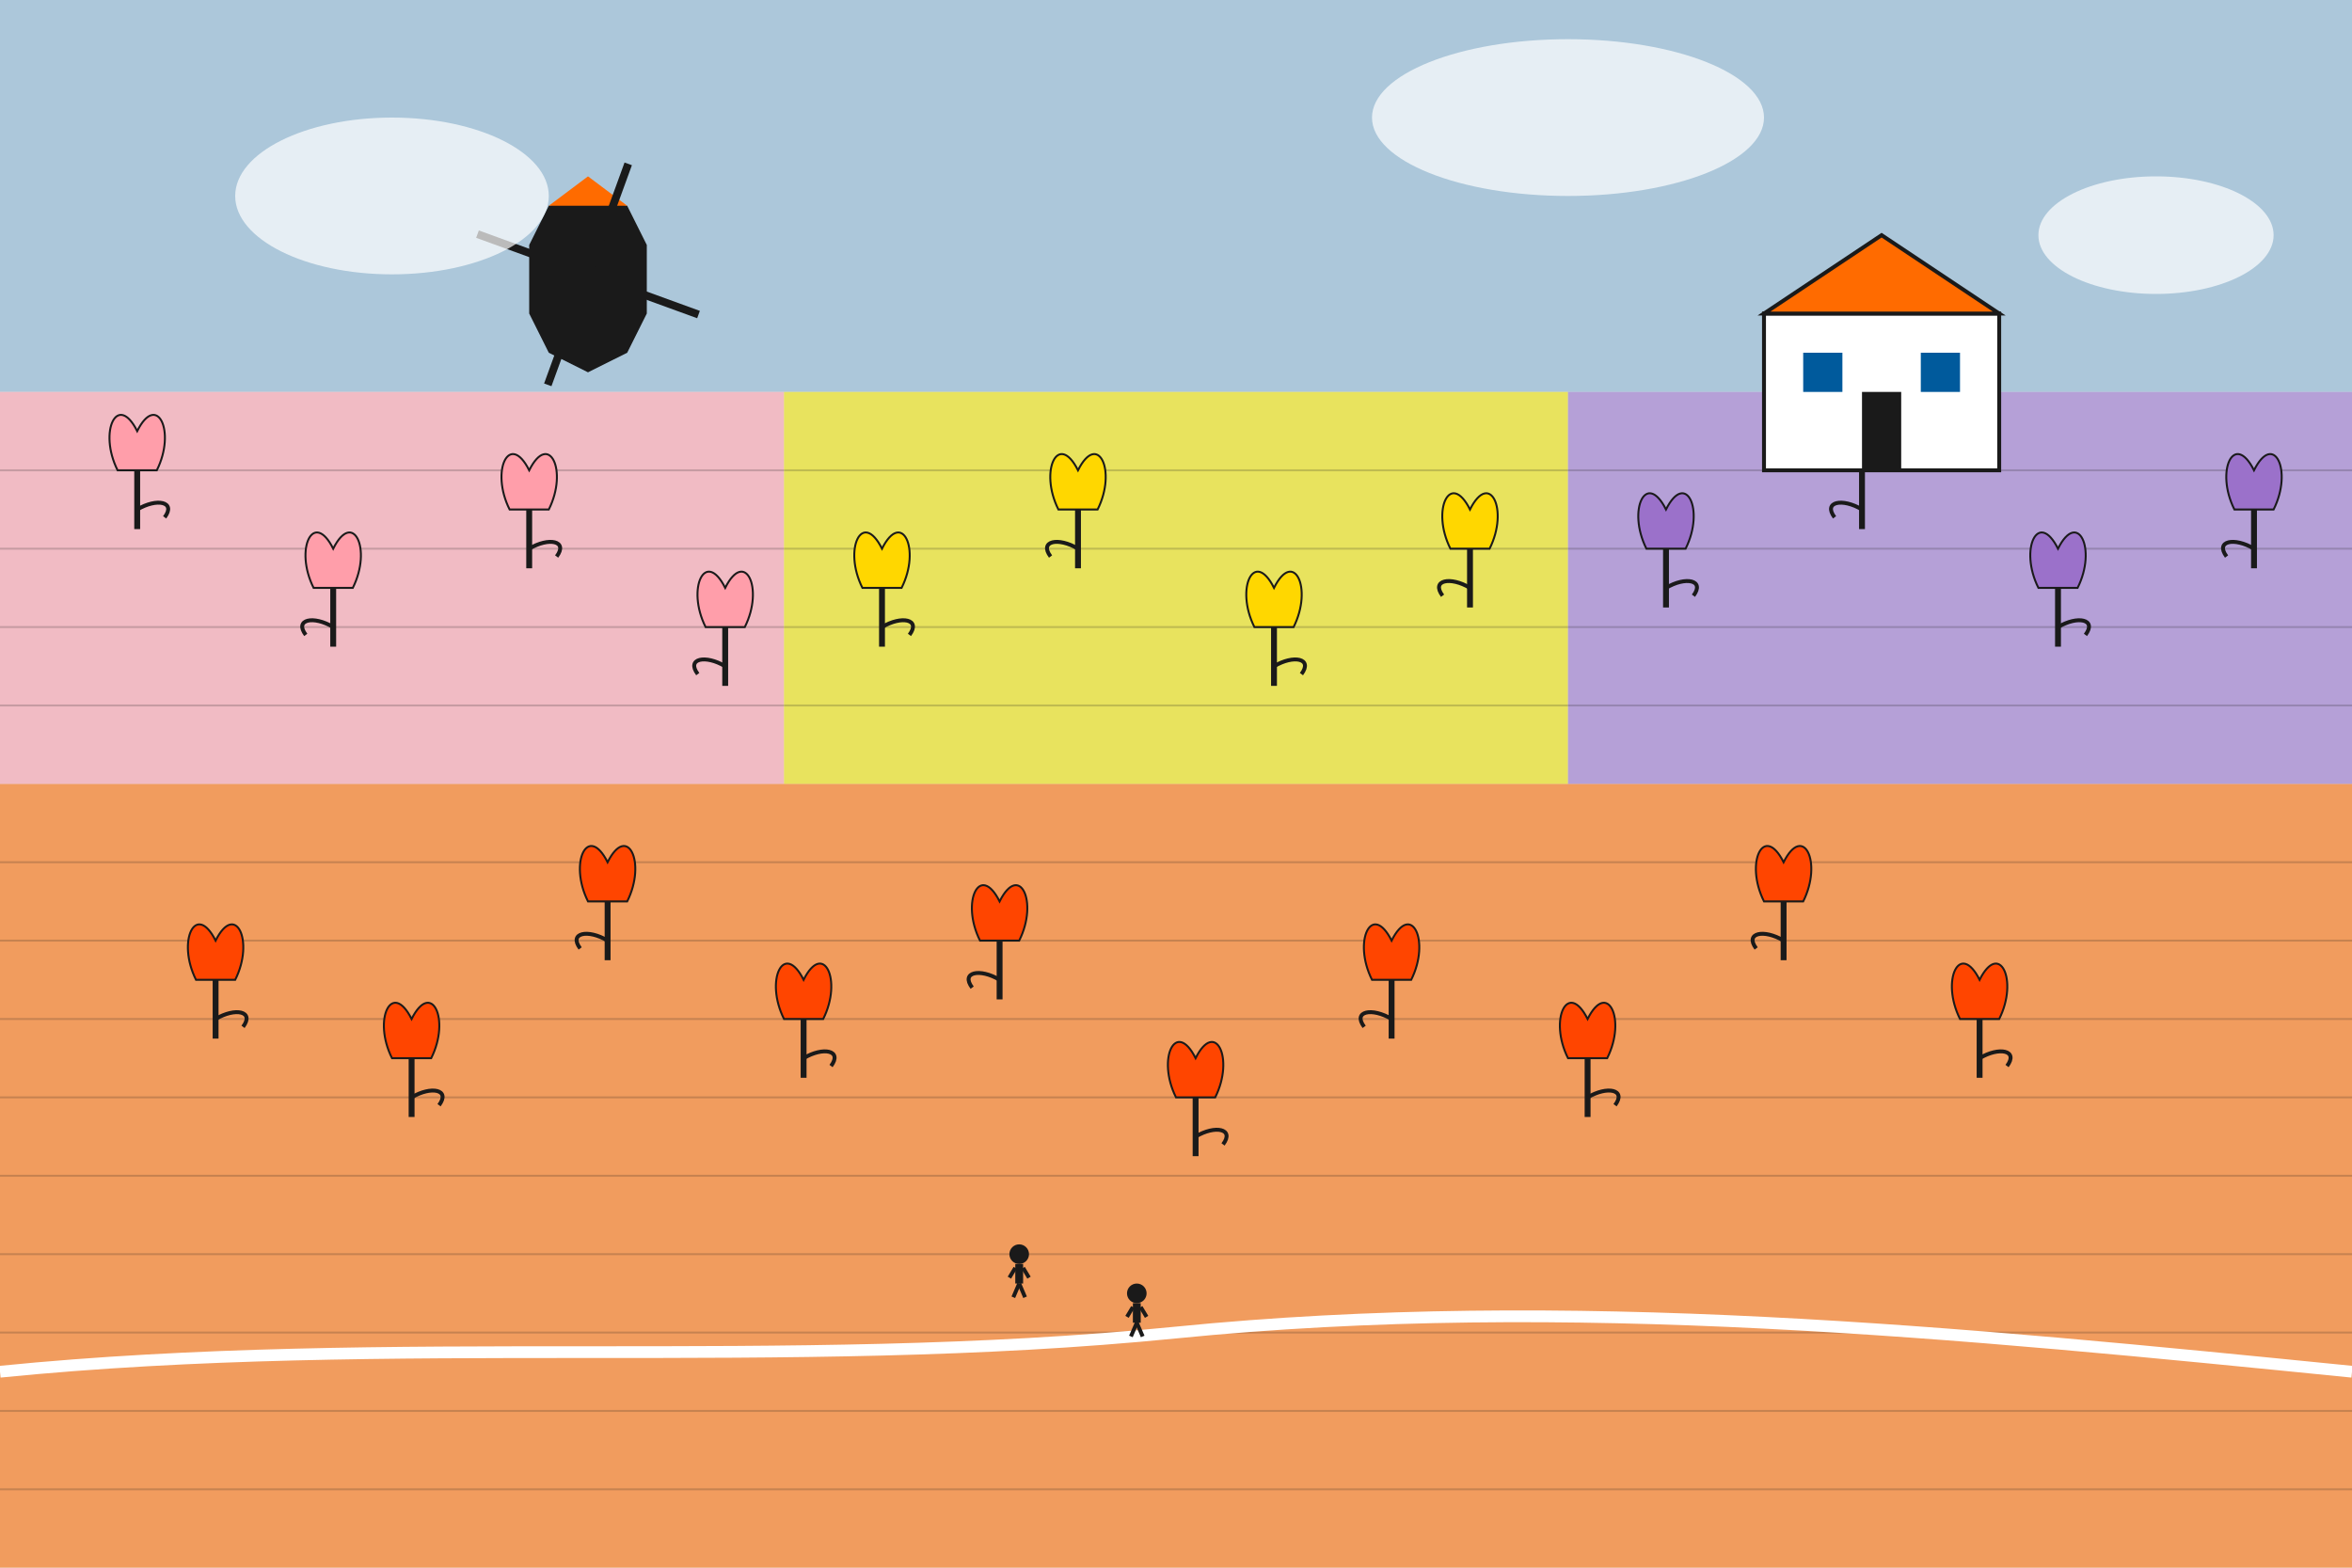
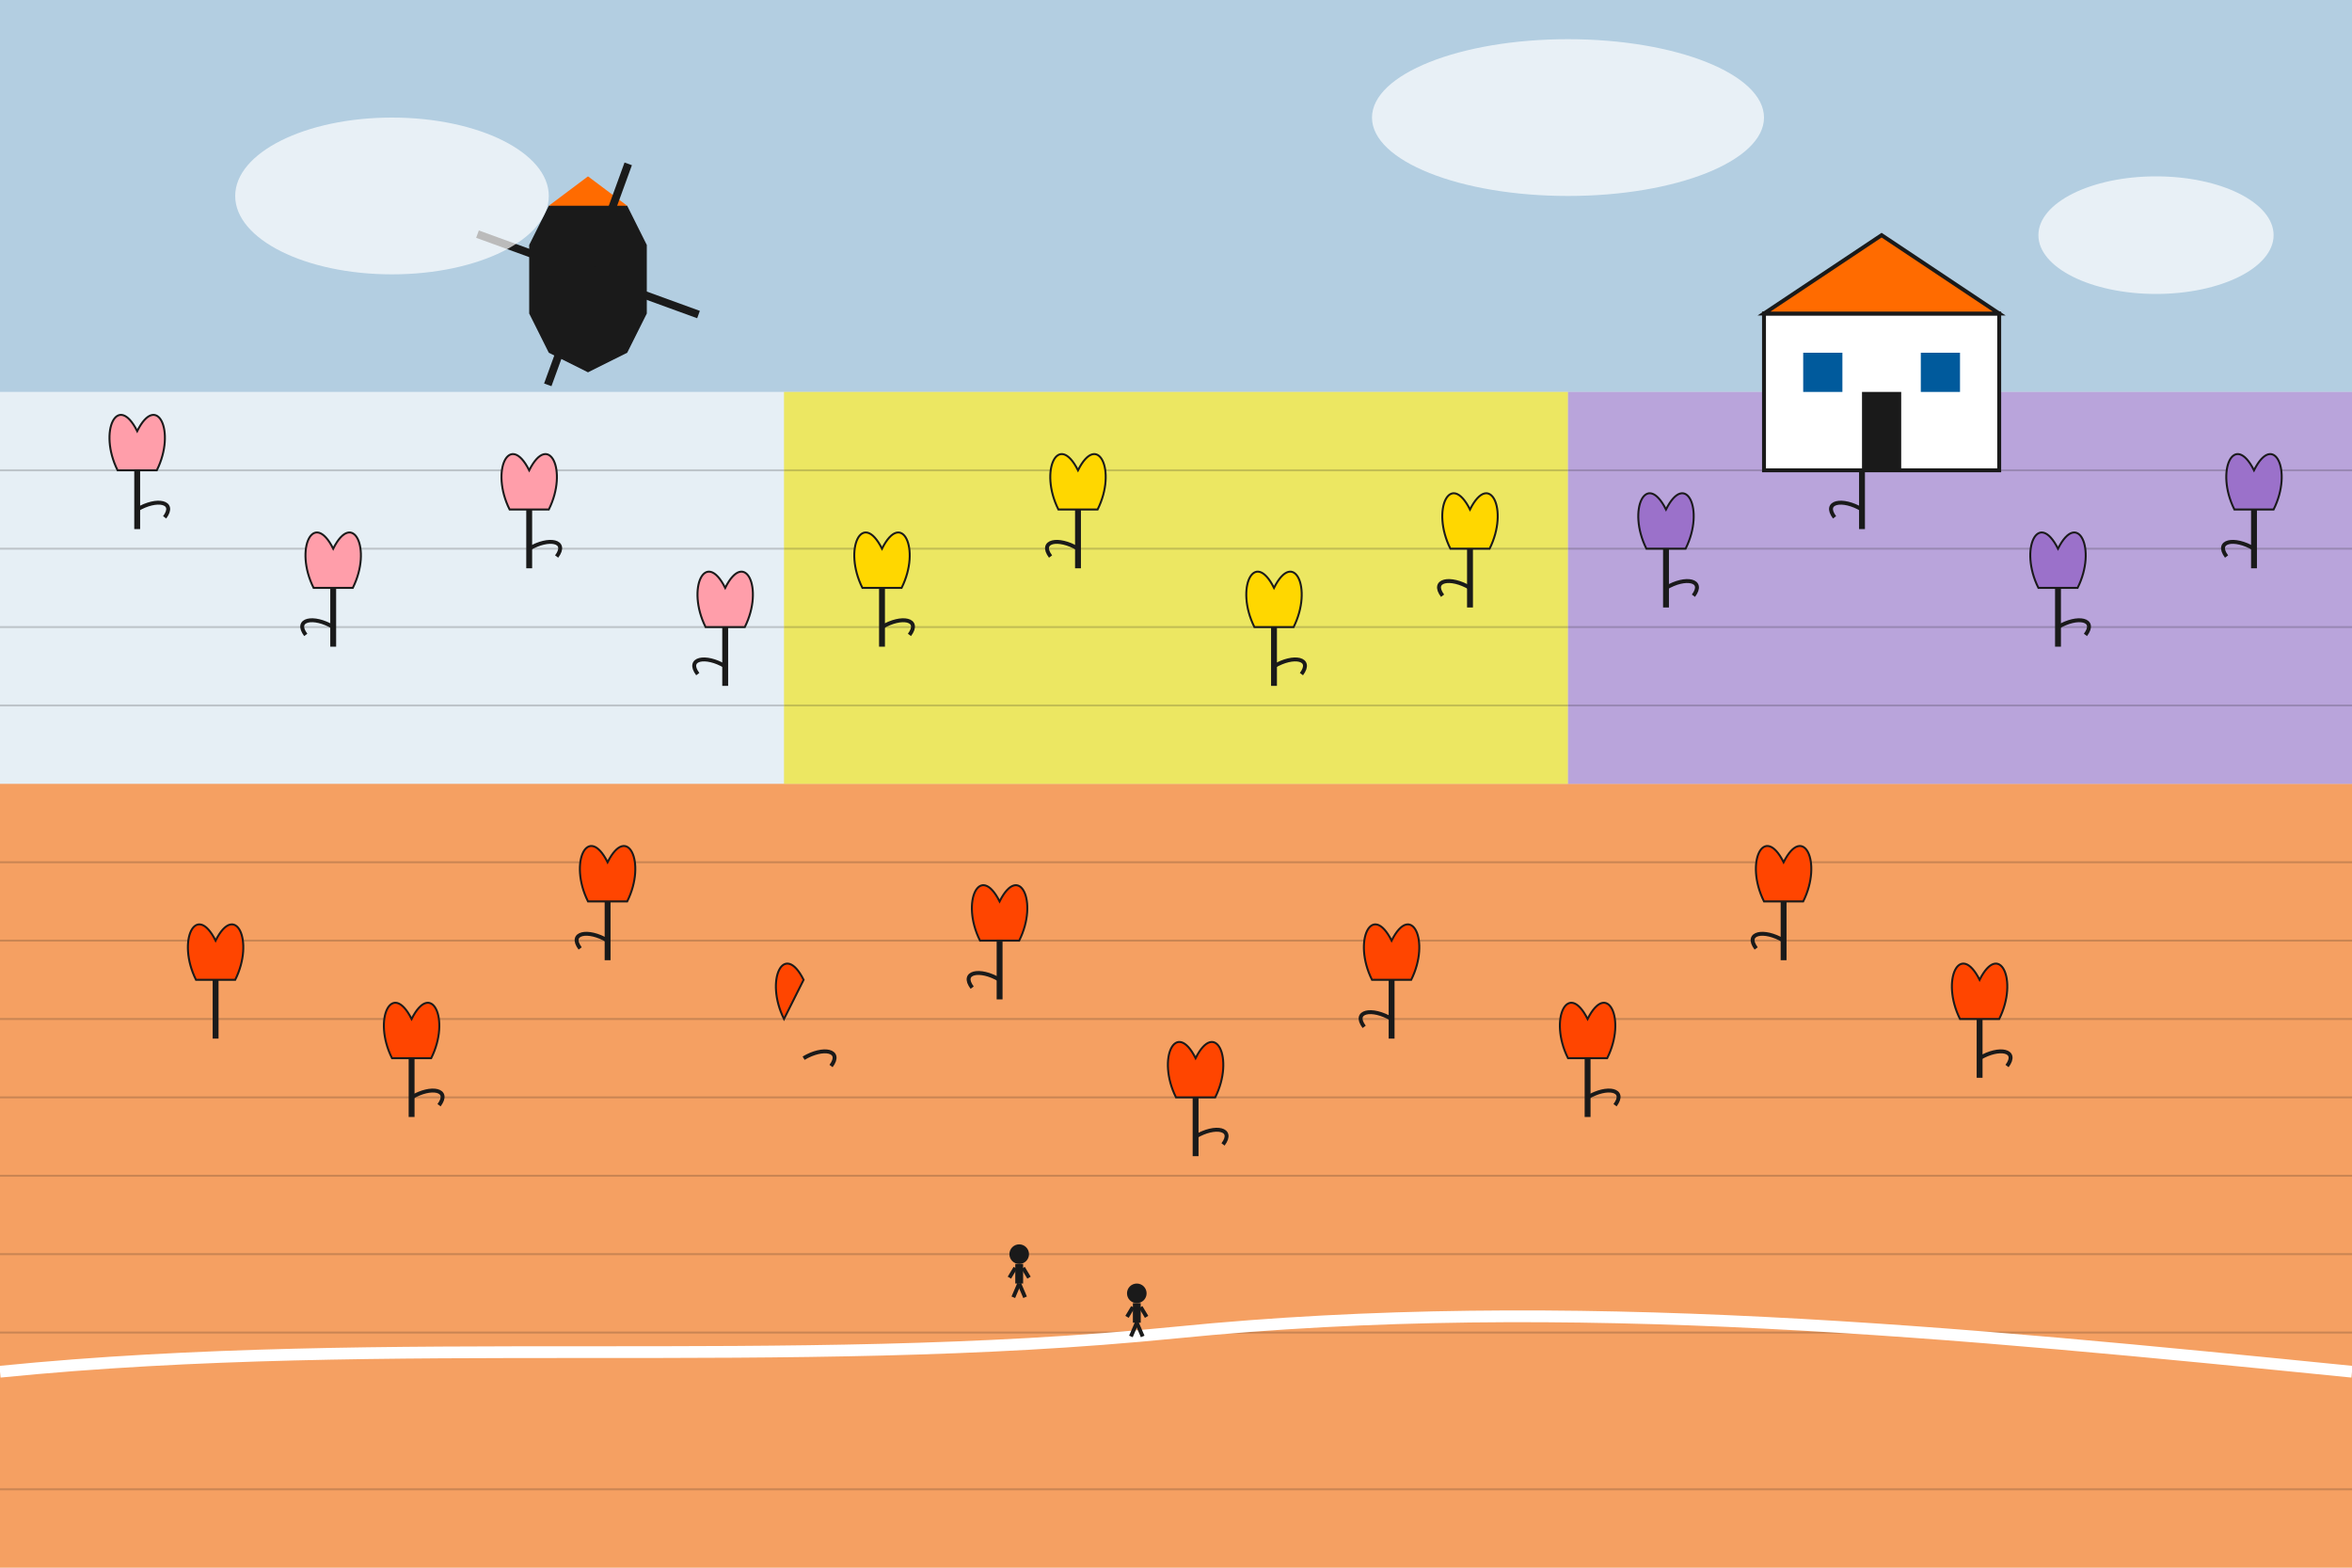
<svg xmlns="http://www.w3.org/2000/svg" viewBox="0 0 600 400">
-   <rect width="600" height="400" fill="#F5F5F5" />
  <rect width="600" height="100" fill="#005A9C" opacity="0.3" />
  <rect x="0" y="100" width="600" height="300" fill="#005A9C" opacity="0.1" />
  <g>
    <rect x="0" y="200" width="600" height="200" fill="#FF6B00" opacity="0.6" />
    <g stroke="#1A1A1A" stroke-width="0.5" opacity="0.2">
      <line x1="0" y1="220" x2="600" y2="220" />
      <line x1="0" y1="240" x2="600" y2="240" />
      <line x1="0" y1="260" x2="600" y2="260" />
      <line x1="0" y1="280" x2="600" y2="280" />
      <line x1="0" y1="300" x2="600" y2="300" />
      <line x1="0" y1="320" x2="600" y2="320" />
      <line x1="0" y1="340" x2="600" y2="340" />
-       <line x1="0" y1="360" x2="600" y2="360" />
      <line x1="0" y1="380" x2="600" y2="380" />
    </g>
  </g>
  <g>
-     <rect x="0" y="100" width="200" height="100" fill="#FF9EAA" opacity="0.6" />
    <g stroke="#1A1A1A" stroke-width="0.5" opacity="0.2">
      <line x1="0" y1="120" x2="200" y2="120" />
      <line x1="0" y1="140" x2="200" y2="140" />
      <line x1="0" y1="160" x2="200" y2="160" />
      <line x1="0" y1="180" x2="200" y2="180" />
    </g>
  </g>
  <g>
    <rect x="200" y="100" width="200" height="100" fill="#F0E100" opacity="0.6" />
    <g stroke="#1A1A1A" stroke-width="0.5" opacity="0.2">
      <line x1="200" y1="120" x2="400" y2="120" />
      <line x1="200" y1="140" x2="400" y2="140" />
      <line x1="200" y1="160" x2="400" y2="160" />
      <line x1="200" y1="180" x2="400" y2="180" />
    </g>
  </g>
  <g>
    <rect x="400" y="100" width="200" height="100" fill="#9B71CA" opacity="0.6" />
    <g stroke="#1A1A1A" stroke-width="0.5" opacity="0.2">
      <line x1="400" y1="120" x2="600" y2="120" />
      <line x1="400" y1="140" x2="600" y2="140" />
      <line x1="400" y1="160" x2="600" y2="160" />
      <line x1="400" y1="180" x2="600" y2="180" />
    </g>
  </g>
  <g>
    <g transform="translate(50, 250)">
      <path d="M0,0 C-5,-10 0,-20 5,-10 C10,-20 15,-10 10,0 Z" fill="#FF4500" stroke="#1A1A1A" stroke-width="0.5" />
      <line x1="5" y1="0" x2="5" y2="15" stroke="#1A1A1A" stroke-width="1.5" />
-       <path d="M5,10 C10,7 15,8 12,12" fill="none" stroke="#1A1A1A" stroke-width="1" />
    </g>
    <g transform="translate(100, 270)">
      <path d="M0,0 C-5,-10 0,-20 5,-10 C10,-20 15,-10 10,0 Z" fill="#FF4500" stroke="#1A1A1A" stroke-width="0.5" />
      <line x1="5" y1="0" x2="5" y2="15" stroke="#1A1A1A" stroke-width="1.5" />
      <path d="M5,10 C10,7 15,8 12,12" fill="none" stroke="#1A1A1A" stroke-width="1" />
    </g>
    <g transform="translate(150, 230)">
      <path d="M0,0 C-5,-10 0,-20 5,-10 C10,-20 15,-10 10,0 Z" fill="#FF4500" stroke="#1A1A1A" stroke-width="0.5" />
      <line x1="5" y1="0" x2="5" y2="15" stroke="#1A1A1A" stroke-width="1.5" />
      <path d="M5,10 C0,7 -5,8 -2,12" fill="none" stroke="#1A1A1A" stroke-width="1" />
    </g>
    <g transform="translate(200, 260)">
-       <path d="M0,0 C-5,-10 0,-20 5,-10 C10,-20 15,-10 10,0 Z" fill="#FF4500" stroke="#1A1A1A" stroke-width="0.5" />
-       <line x1="5" y1="0" x2="5" y2="15" stroke="#1A1A1A" stroke-width="1.5" />
+       <path d="M0,0 C-5,-10 0,-20 5,-10 Z" fill="#FF4500" stroke="#1A1A1A" stroke-width="0.5" />
      <path d="M5,10 C10,7 15,8 12,12" fill="none" stroke="#1A1A1A" stroke-width="1" />
    </g>
    <g transform="translate(250, 240)">
      <path d="M0,0 C-5,-10 0,-20 5,-10 C10,-20 15,-10 10,0 Z" fill="#FF4500" stroke="#1A1A1A" stroke-width="0.5" />
      <line x1="5" y1="0" x2="5" y2="15" stroke="#1A1A1A" stroke-width="1.5" />
      <path d="M5,10 C0,7 -5,8 -2,12" fill="none" stroke="#1A1A1A" stroke-width="1" />
    </g>
    <g transform="translate(300, 280)">
      <path d="M0,0 C-5,-10 0,-20 5,-10 C10,-20 15,-10 10,0 Z" fill="#FF4500" stroke="#1A1A1A" stroke-width="0.5" />
      <line x1="5" y1="0" x2="5" y2="15" stroke="#1A1A1A" stroke-width="1.5" />
      <path d="M5,10 C10,7 15,8 12,12" fill="none" stroke="#1A1A1A" stroke-width="1" />
    </g>
    <g transform="translate(350, 250)">
      <path d="M0,0 C-5,-10 0,-20 5,-10 C10,-20 15,-10 10,0 Z" fill="#FF4500" stroke="#1A1A1A" stroke-width="0.5" />
      <line x1="5" y1="0" x2="5" y2="15" stroke="#1A1A1A" stroke-width="1.5" />
      <path d="M5,10 C0,7 -5,8 -2,12" fill="none" stroke="#1A1A1A" stroke-width="1" />
    </g>
    <g transform="translate(400, 270)">
      <path d="M0,0 C-5,-10 0,-20 5,-10 C10,-20 15,-10 10,0 Z" fill="#FF4500" stroke="#1A1A1A" stroke-width="0.5" />
      <line x1="5" y1="0" x2="5" y2="15" stroke="#1A1A1A" stroke-width="1.5" />
      <path d="M5,10 C10,7 15,8 12,12" fill="none" stroke="#1A1A1A" stroke-width="1" />
    </g>
    <g transform="translate(450, 230)">
      <path d="M0,0 C-5,-10 0,-20 5,-10 C10,-20 15,-10 10,0 Z" fill="#FF4500" stroke="#1A1A1A" stroke-width="0.5" />
      <line x1="5" y1="0" x2="5" y2="15" stroke="#1A1A1A" stroke-width="1.5" />
      <path d="M5,10 C0,7 -5,8 -2,12" fill="none" stroke="#1A1A1A" stroke-width="1" />
    </g>
    <g transform="translate(500, 260)">
      <path d="M0,0 C-5,-10 0,-20 5,-10 C10,-20 15,-10 10,0 Z" fill="#FF4500" stroke="#1A1A1A" stroke-width="0.5" />
      <line x1="5" y1="0" x2="5" y2="15" stroke="#1A1A1A" stroke-width="1.5" />
      <path d="M5,10 C10,7 15,8 12,12" fill="none" stroke="#1A1A1A" stroke-width="1" />
    </g>
  </g>
  <g>
    <g transform="translate(220, 150)">
      <path d="M0,0 C-5,-10 0,-20 5,-10 C10,-20 15,-10 10,0 Z" fill="#FFD700" stroke="#1A1A1A" stroke-width="0.5" />
      <line x1="5" y1="0" x2="5" y2="15" stroke="#1A1A1A" stroke-width="1.5" />
      <path d="M5,10 C10,7 15,8 12,12" fill="none" stroke="#1A1A1A" stroke-width="1" />
    </g>
    <g transform="translate(270, 130)">
      <path d="M0,0 C-5,-10 0,-20 5,-10 C10,-20 15,-10 10,0 Z" fill="#FFD700" stroke="#1A1A1A" stroke-width="0.5" />
      <line x1="5" y1="0" x2="5" y2="15" stroke="#1A1A1A" stroke-width="1.5" />
      <path d="M5,10 C0,7 -5,8 -2,12" fill="none" stroke="#1A1A1A" stroke-width="1" />
    </g>
    <g transform="translate(320, 160)">
      <path d="M0,0 C-5,-10 0,-20 5,-10 C10,-20 15,-10 10,0 Z" fill="#FFD700" stroke="#1A1A1A" stroke-width="0.5" />
      <line x1="5" y1="0" x2="5" y2="15" stroke="#1A1A1A" stroke-width="1.5" />
      <path d="M5,10 C10,7 15,8 12,12" fill="none" stroke="#1A1A1A" stroke-width="1" />
    </g>
    <g transform="translate(370, 140)">
      <path d="M0,0 C-5,-10 0,-20 5,-10 C10,-20 15,-10 10,0 Z" fill="#FFD700" stroke="#1A1A1A" stroke-width="0.5" />
      <line x1="5" y1="0" x2="5" y2="15" stroke="#1A1A1A" stroke-width="1.5" />
      <path d="M5,10 C0,7 -5,8 -2,12" fill="none" stroke="#1A1A1A" stroke-width="1" />
    </g>
  </g>
  <g>
    <g transform="translate(30, 120)">
      <path d="M0,0 C-5,-10 0,-20 5,-10 C10,-20 15,-10 10,0 Z" fill="#FF9EAA" stroke="#1A1A1A" stroke-width="0.5" />
      <line x1="5" y1="0" x2="5" y2="15" stroke="#1A1A1A" stroke-width="1.5" />
      <path d="M5,10 C10,7 15,8 12,12" fill="none" stroke="#1A1A1A" stroke-width="1" />
    </g>
    <g transform="translate(80, 150)">
      <path d="M0,0 C-5,-10 0,-20 5,-10 C10,-20 15,-10 10,0 Z" fill="#FF9EAA" stroke="#1A1A1A" stroke-width="0.5" />
      <line x1="5" y1="0" x2="5" y2="15" stroke="#1A1A1A" stroke-width="1.5" />
      <path d="M5,10 C0,7 -5,8 -2,12" fill="none" stroke="#1A1A1A" stroke-width="1" />
    </g>
    <g transform="translate(130, 130)">
      <path d="M0,0 C-5,-10 0,-20 5,-10 C10,-20 15,-10 10,0 Z" fill="#FF9EAA" stroke="#1A1A1A" stroke-width="0.5" />
      <line x1="5" y1="0" x2="5" y2="15" stroke="#1A1A1A" stroke-width="1.5" />
      <path d="M5,10 C10,7 15,8 12,12" fill="none" stroke="#1A1A1A" stroke-width="1" />
    </g>
    <g transform="translate(180, 160)">
      <path d="M0,0 C-5,-10 0,-20 5,-10 C10,-20 15,-10 10,0 Z" fill="#FF9EAA" stroke="#1A1A1A" stroke-width="0.5" />
      <line x1="5" y1="0" x2="5" y2="15" stroke="#1A1A1A" stroke-width="1.5" />
      <path d="M5,10 C0,7 -5,8 -2,12" fill="none" stroke="#1A1A1A" stroke-width="1" />
    </g>
  </g>
  <g>
    <g transform="translate(420, 140)">
      <path d="M0,0 C-5,-10 0,-20 5,-10 C10,-20 15,-10 10,0 Z" fill="#9B71CA" stroke="#1A1A1A" stroke-width="0.5" />
      <line x1="5" y1="0" x2="5" y2="15" stroke="#1A1A1A" stroke-width="1.5" />
      <path d="M5,10 C10,7 15,8 12,12" fill="none" stroke="#1A1A1A" stroke-width="1" />
    </g>
    <g transform="translate(470, 120)">
      <path d="M0,0 C-5,-10 0,-20 5,-10 C10,-20 15,-10 10,0 Z" fill="#9B71CA" stroke="#1A1A1A" stroke-width="0.5" />
      <line x1="5" y1="0" x2="5" y2="15" stroke="#1A1A1A" stroke-width="1.5" />
      <path d="M5,10 C0,7 -5,8 -2,12" fill="none" stroke="#1A1A1A" stroke-width="1" />
    </g>
    <g transform="translate(520, 150)">
      <path d="M0,0 C-5,-10 0,-20 5,-10 C10,-20 15,-10 10,0 Z" fill="#9B71CA" stroke="#1A1A1A" stroke-width="0.5" />
      <line x1="5" y1="0" x2="5" y2="15" stroke="#1A1A1A" stroke-width="1.5" />
      <path d="M5,10 C10,7 15,8 12,12" fill="none" stroke="#1A1A1A" stroke-width="1" />
    </g>
    <g transform="translate(570, 130)">
      <path d="M0,0 C-5,-10 0,-20 5,-10 C10,-20 15,-10 10,0 Z" fill="#9B71CA" stroke="#1A1A1A" stroke-width="0.5" />
      <line x1="5" y1="0" x2="5" y2="15" stroke="#1A1A1A" stroke-width="1.5" />
      <path d="M5,10 C0,7 -5,8 -2,12" fill="none" stroke="#1A1A1A" stroke-width="1" />
    </g>
  </g>
  <g transform="translate(150, 70) scale(0.5)">
    <polygon points="0,-40 20,-35 30,-15 30,20 20,40 0,50 -20,40 -30,20 -30,-15 -20,-35" fill="#1A1A1A" />
    <polygon points="-20,-35 0,-50 20,-35" fill="#FF6B00" />
    <g transform="rotate(20)">
      <line x1="0" y1="0" x2="0" y2="-60" stroke="#1A1A1A" stroke-width="4" />
      <line x1="0" y1="0" x2="0" y2="60" stroke="#1A1A1A" stroke-width="4" />
      <line x1="0" y1="0" x2="-60" y2="0" stroke="#1A1A1A" stroke-width="4" />
      <line x1="0" y1="0" x2="60" y2="0" stroke="#1A1A1A" stroke-width="4" />
    </g>
  </g>
  <g transform="translate(450, 80)">
    <rect x="0" y="0" width="60" height="40" fill="#FFFFFF" stroke="#1A1A1A" />
    <polygon points="0,0 30,-20 60,0" fill="#FF6B00" stroke="#1A1A1A" />
    <rect x="25" y="20" width="10" height="20" fill="#1A1A1A" />
    <rect x="10" y="10" width="10" height="10" fill="#005A9C" />
    <rect x="40" y="10" width="10" height="10" fill="#005A9C" />
  </g>
  <path d="M0,350 C100,340 200,350 300,340 C400,330 500,340 600,350" fill="none" stroke="#FFFFFF" stroke-width="3" />
  <g fill="#FFFFFF" opacity="0.7">
    <ellipse cx="100" cy="50" rx="40" ry="20" />
    <ellipse cx="400" cy="30" rx="50" ry="20" />
    <ellipse cx="550" cy="60" rx="30" ry="15" />
  </g>
  <g>
    <g transform="translate(260, 320) scale(0.5)">
      <circle cx="0" cy="0" r="5" fill="#1A1A1A" />
      <rect x="-2" y="5" width="4" height="10" fill="#1A1A1A" />
      <line x1="-2" y1="7" x2="-5" y2="12" stroke="#1A1A1A" stroke-width="2" />
      <line x1="2" y1="7" x2="5" y2="12" stroke="#1A1A1A" stroke-width="2" />
      <line x1="0" y1="15" x2="-3" y2="22" stroke="#1A1A1A" stroke-width="2" />
      <line x1="0" y1="15" x2="3" y2="22" stroke="#1A1A1A" stroke-width="2" />
    </g>
    <g transform="translate(290, 330) scale(0.5)">
      <circle cx="0" cy="0" r="5" fill="#1A1A1A" />
      <rect x="-2" y="5" width="4" height="10" fill="#1A1A1A" />
      <line x1="-2" y1="7" x2="-5" y2="12" stroke="#1A1A1A" stroke-width="2" />
      <line x1="2" y1="7" x2="5" y2="12" stroke="#1A1A1A" stroke-width="2" />
      <line x1="0" y1="15" x2="-3" y2="22" stroke="#1A1A1A" stroke-width="2" />
      <line x1="0" y1="15" x2="3" y2="22" stroke="#1A1A1A" stroke-width="2" />
    </g>
  </g>
</svg>